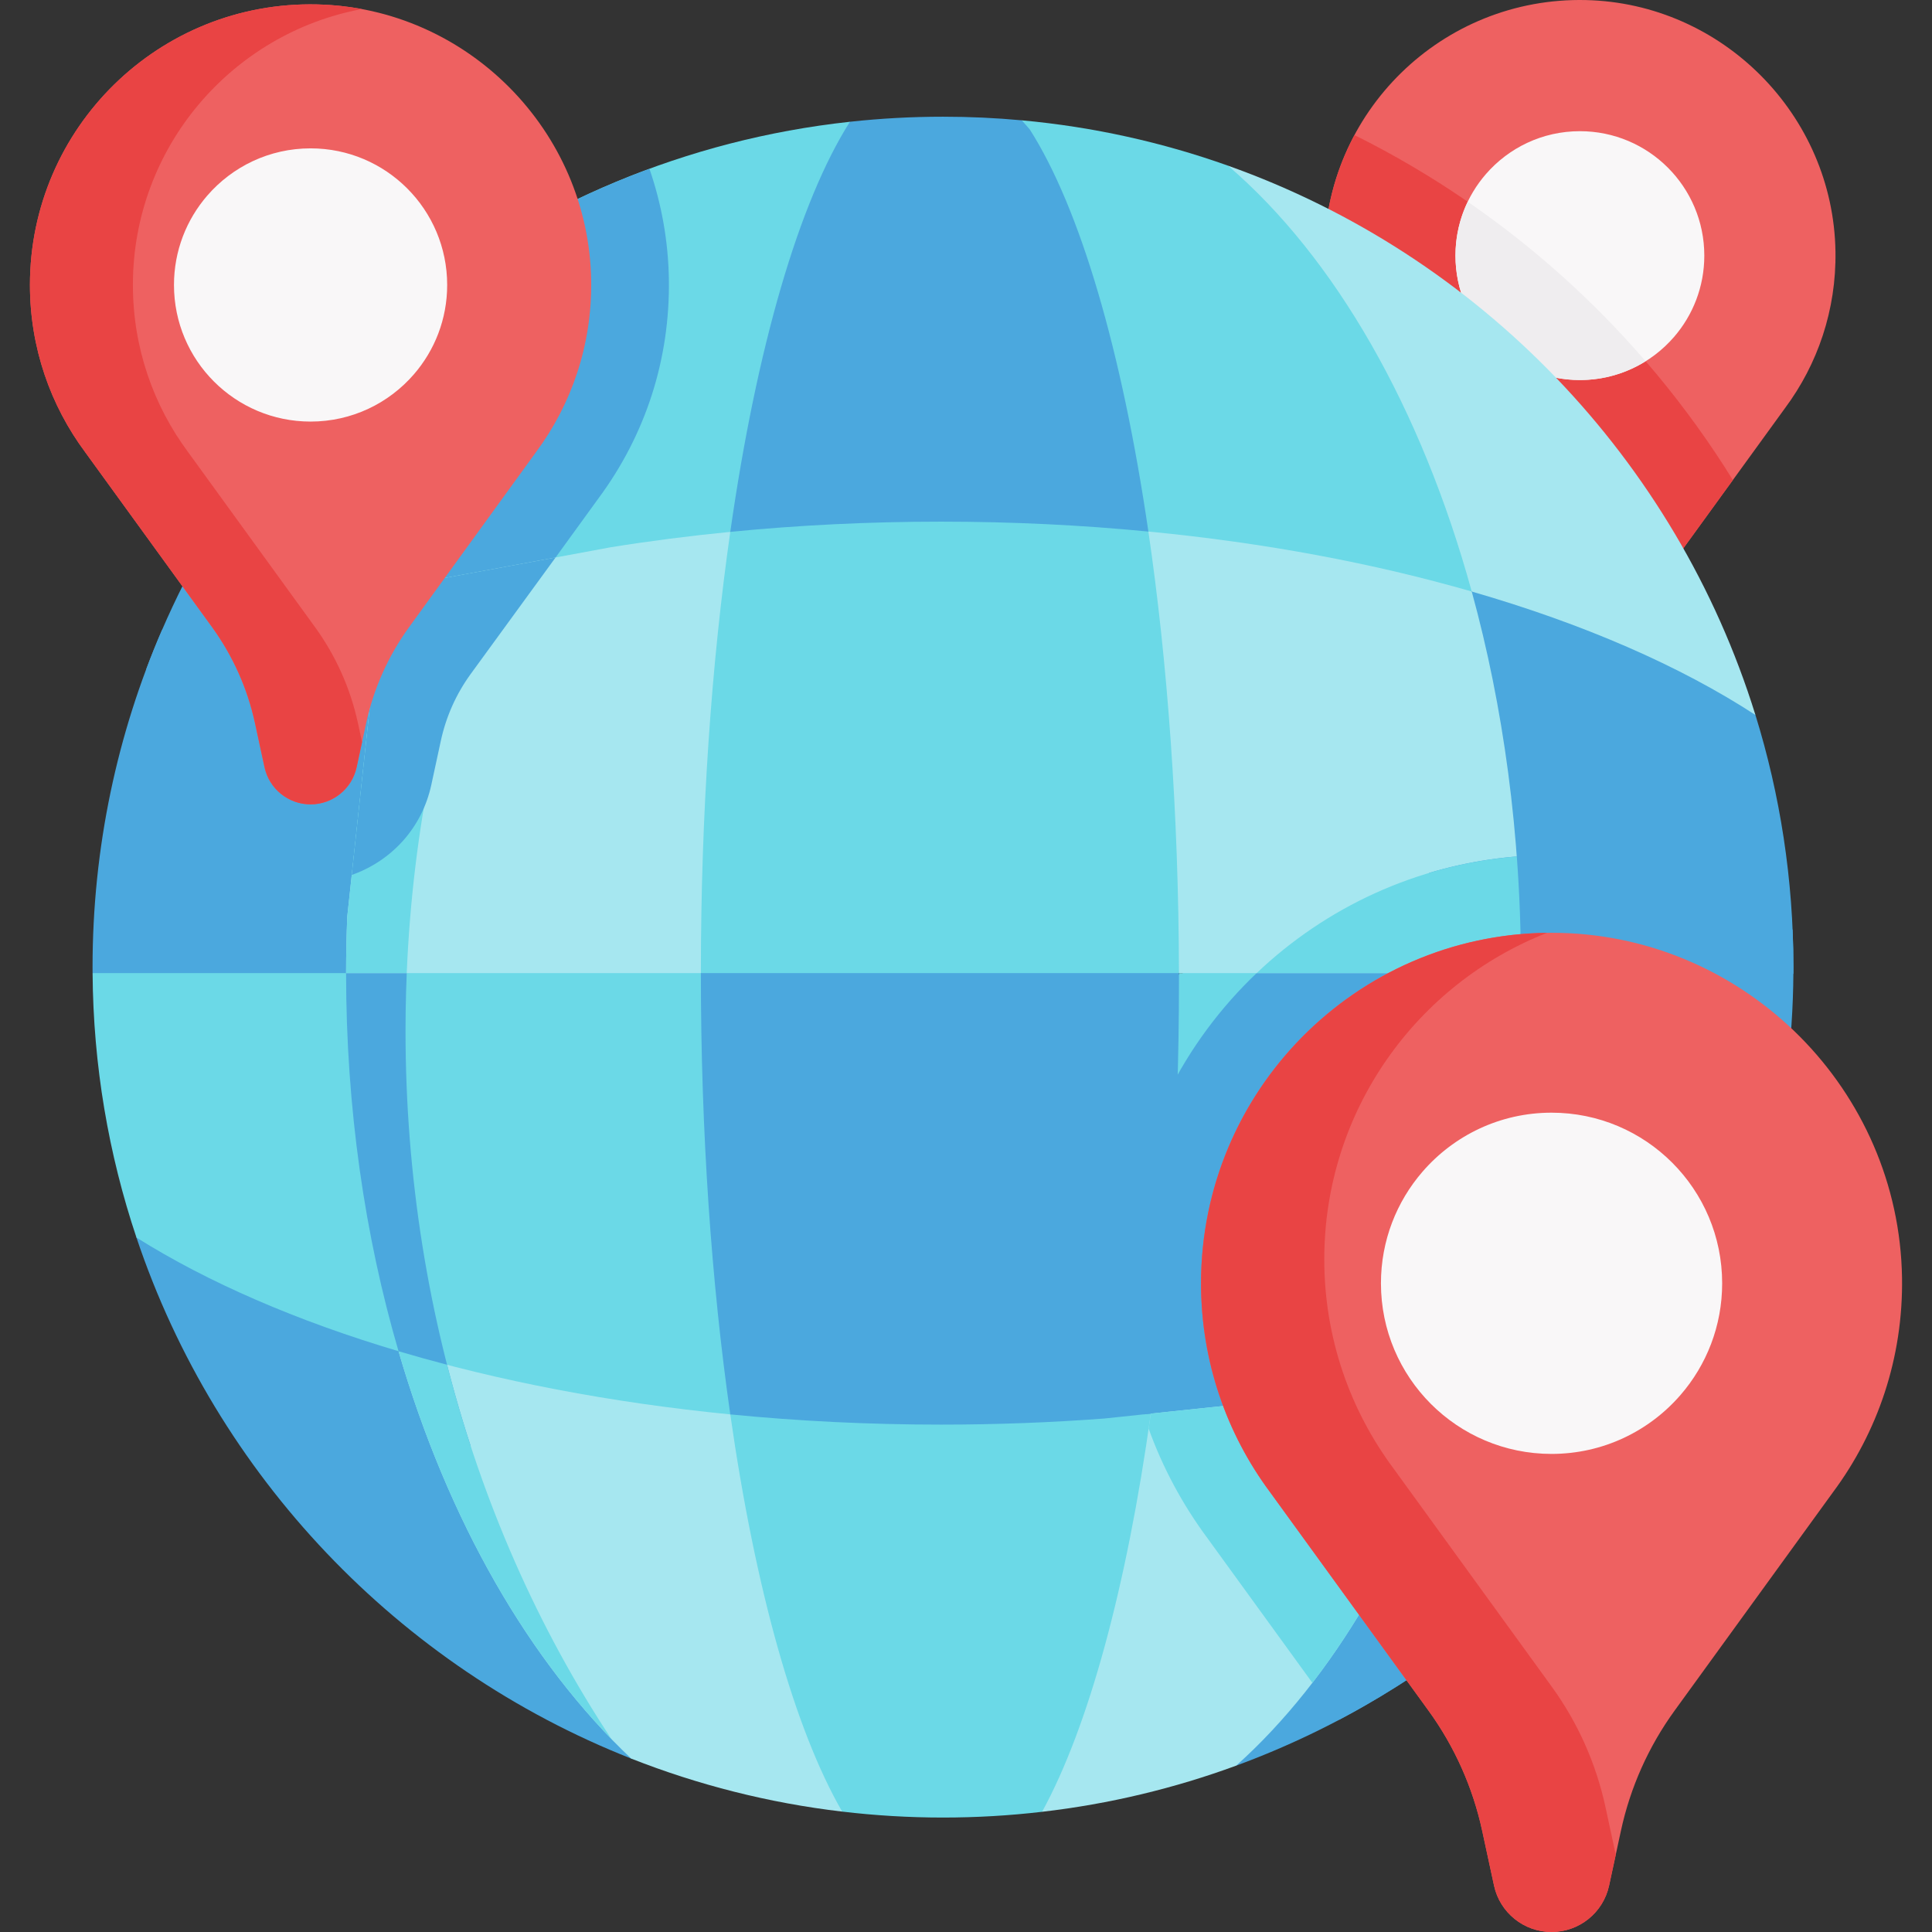
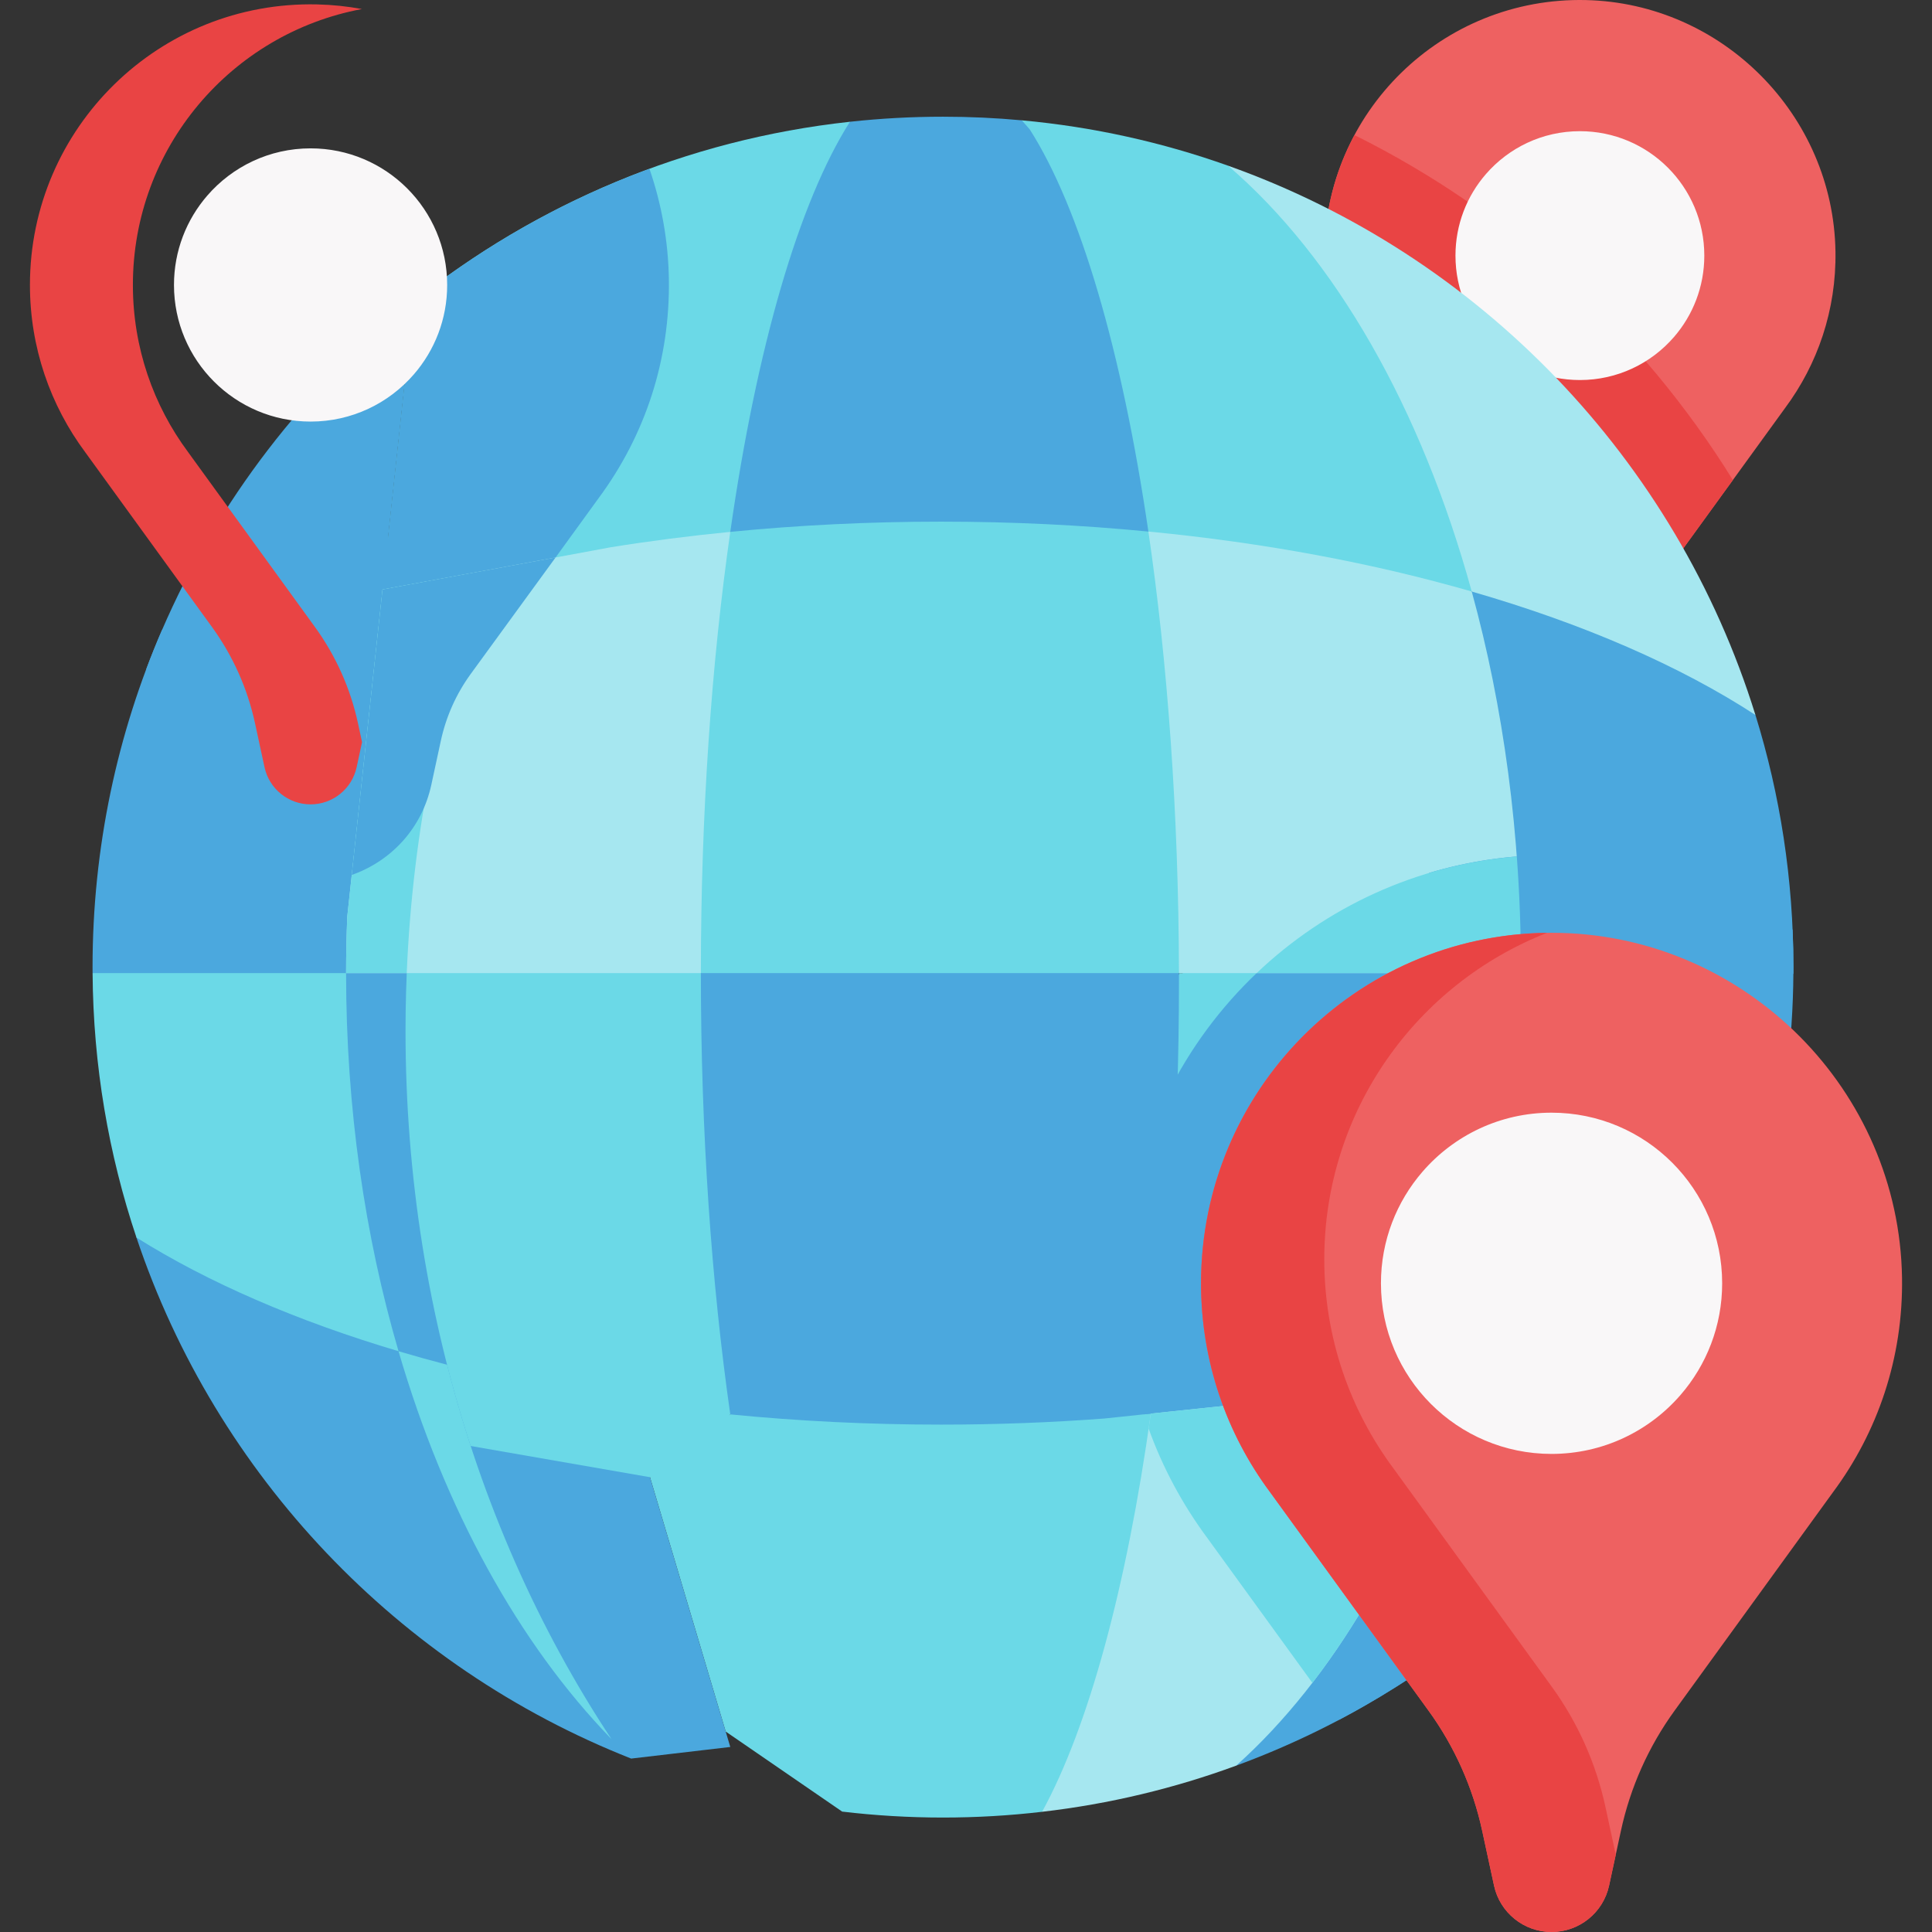
<svg xmlns="http://www.w3.org/2000/svg" version="1.1" width="512" height="512" x="0" y="0" viewBox="0 0 497.291 497.291" style="enable-background:new 0 0 512 512" xml:space="preserve" class="">
  <rect x="0" y="0" width="497.291" height="497.291" fill="#333333" stroke="none" />
  <g>
    <g>
      <path d="m296.212 363.861-8.661-24.1h-86.525l-13.054 24.3-20.67 16.168 19.487 65.463 29.982 20.609c8.51 1.01 17.17 1.53 25.95 1.53 8.63 0 17.14-.5 25.51-1.48l30.375-19.652 10.538-61.824z" fill="#6bd9e7" data-original="#6bd9e7" style="" class="" />
      <path d="m165.518 374.233-62.936-26.432-13.5-43.927-47.41-13.287-6.55 27.954c20.55 61.31 67.5 110.51 127.34 134.11l25.51-2.987z" fill="#4ba8de" data-original="#2ed1e2" style="" class="" />
      <path d="m391.492 250.481-7.53-34.372-65.262 3.62-14.29 30.752h-.948v.307l-30.367 9.829-4.863 69.699 27.98 33.544 12.933 33.257 57.739-15.388 9.408-26.308 23.073 5.495 7.294-77.058z" fill="#6bd9e7" data-original="#6bd9e7" style="" class="" />
      <path d="m203.325 277.219-22.923-26.738-8.098-24.463h-67.766l-15.456 24.463-20.385 14.864 7.457 58.256 26.428 24.2 17.015 24.121 56.321 9.807 12.054-17.669 22.281-15.079z" fill="#6bd9e7" data-original="#6bd9e7" style="" class="" />
      <path d="m98.462 136.821-31.546 4.779-25.244 20.631c-11.49 26.59-17.85 55.91-17.85 86.71 0 .51 0 1.03.01 1.54l14.586 14.864h39.451l11.214-14.864 35.26-23.32 4.144-54.534z" fill="#4ba8de" data-original="#2ed1e2" style="" class="" />
      <path d="m295.592 136.821-12.353-21.833h-76.627l-18.64 21.913-22.454 18.05-4.198 81.258 19.082 14.272 10.558 20.272h99.241l13.261-20.272 20.728-18.457v-68.977z" fill="#6bd9e7" data-original="#6bd9e7" style="" class="" />
      <path d="m408.247.019c-37.063-.873-67.382 28.911-67.382 65.776 0 14.694 4.82 28.26 12.961 39.211l29.743 41.013c4.881 6.73 8.308 14.402 10.065 22.529l2.226 10.302c1.099 5.085 5.597 8.715 10.8 8.715s9.701-3.63 10.8-8.715l2.226-10.302c1.756-8.126 5.184-15.798 10.064-22.528l29.743-41.013c8.337-11.215 13.191-25.173 12.952-40.276-.555-35.111-29.094-63.885-64.198-64.712z" fill="#ee6161" data-original="#ee6161" style="" class="" />
      <path d="m348.641 34.77c-4.954 9.245-7.776 19.802-7.776 31.024 0 14.694 4.82 28.26 12.961 39.211l29.743 41.013c4.881 6.73 8.308 14.402 10.065 22.529l2.226 10.302c.002.008.005.016.007.025 5.871 2.165 11.511 4.453 16.894 6.848 2.338-1.55 4.072-3.973 4.699-6.873l2.226-10.302c1.756-8.126 5.184-15.798 10.064-22.528l16.288-22.459c-23.447-37.87-57.224-68.851-97.397-88.79z" fill="#e94444" data-original="#e94444" style="" class="" />
      <path d="m350.161 62.866-34.079-20.226c-16.83-5.99-34.62-9.98-53.07-11.67 0 0-17.448 14.129-19.728 15.648-2.279 1.52 6.838 68.128 6.838 68.128l45.47 22.074 16.737 25.178 59.586 5.266 6.907-15.004 15.66-23.331z" fill="#6bd9e7" data-original="#6bd9e7" style="" class="" />
      <path d="m218.772 31.341c-42.21 4.59-80.81 21.18-112.33 46.29l-7.98 74.1 3.897 14.109 57.025 6.786 28.588-35.726 30.8-16.97 13.801-52.466z" fill="#6bd9e7" data-original="#6bd9e7" style="" class="" />
      <path d="m382.445 44.837c5.871-6.783 14.541-11.07 24.214-11.07 17.688 0 32.025 14.342 32.025 32.029 0 8.015-2.942 15.34-7.811 20.955-5.871 6.783-14.541 11.07-24.214 11.07-17.688 0-32.025-14.337-32.025-32.025 0-8.014 2.942-15.339 7.811-20.959z" fill="#f9f7f8" data-original="#f9f7f8" style="" class="" />
-       <path d="m406.659 97.822c6.215 0 12.011-1.777 16.921-4.842-13.423-15.55-28.816-29.372-45.792-41.055-2.021 4.198-3.154 8.902-3.154 13.872 0 17.687 14.338 32.025 32.025 32.025z" fill="#efedef" data-original="#efedef" style="" class="" />
      <g id="XMLID_141_">
        <g>
          <path d="m435.643 321.103-56.428 3.262-21.854 31.056-48.217 67.61 9.047 31.44c51.74-19 94.31-56.97 119.28-105.49z" fill="#4ba8de" data-original="#2ed1e2" style="" class="" />
          <path d="m344.689 442.658c39.718-20.945 72.217-53.732 92.777-93.682l-1.829-27.877-56.428 3.262-21.854 31.056-37.65 52.793z" fill="#4ba8de" data-original="#02c7dd" style="" class="" />
          <path d="m385.04 221.027c-54.032 7.044-95.895 53.368-95.895 109.289 0 10.286 1.402 20.357 4.128 30.02l2.94 3.524 9.667 24.858c1.537 2.45 3.174 4.851 4.914 7.197l.463.639 55.628-14.826 9.408-26.308 23.073 5.495 7.294-77.058-15.167-33.377z" fill="#4ba8de" data-original="#2ed1e2" style="" class="" />
          <g fill="#a6e7f0">
            <path d="m296.212 363.861 80.08-8.44c-12.89 42.14-33.23 76.79-58.1 99.05-15.87 5.83-32.6 9.87-49.96 11.88 11.94-21.83 21.77-57.9 27.98-102.49z" fill="#a6e7f0" data-original="#a6e7f0" style="" class="" />
-             <path d="m187.972 364.061c6.42 44.94 16.55 81.02 28.8 102.24-18.95-2.23-37.16-6.89-54.31-13.65-26.17-24.74-47.17-61.28-59.88-104.85 25.63 7.63 54.47 13.22 85.39 16.26z" fill="#a6e7f0" data-original="#a6e7f0" style="" class="" />
          </g>
        </g>
      </g>
      <path d="m303.462 250.481v2.04c0 40.25-2.62 78.15-7.25 111.34l-11.95 1.26c-13.68 1.03-27.72 1.57-42.04 1.57-18.62 0-36.77-.91-54.25-2.63-4.83-33.72-7.57-72.42-7.57-113.58z" fill="#4ba8de" data-original="#2ed1e2" style="" class="" />
      <path d="m451.842 184.031-15.08-24.903-47.05-17.529-10.89 10.661-19.145 11.756 9.149 68.008s22.666 19.456 22.666 18.456l2.99 17.223 55.328 3.05 11.802-20.273c.01-.51.01-1.03.01-1.54 0-22.599-3.42-44.399-9.78-64.909z" fill="#4ba8de" data-original="#2ed1e2" style="" class="" />
      <path d="m391.492 250.481h70.12c-.24 35.47-8.92 68.94-24.14 98.5l-61.18 6.44c9.63-31.49 15.1-67.15 15.2-104.94z" fill="#4ba8de" data-original="#02c7dd" style="" class="" />
      <path d="m104.38 265.345c0-13.337.758-26.461 2.198-39.327h-2.04l-15.456 24.462-20.385 14.864 7.457 58.256 26.428 24.2 17.015 24.121 1.552.27c-10.822-33.122-16.769-69.154-16.769-106.846z" fill="#4ba8de" data-original="#2ed1e2" style="" class="" />
      <path d="m89.082 250.481c0 34.69 4.82 67.64 13.5 97.32-26.23-7.8-49.11-17.73-67.46-29.26-7.17-21.4-11.13-44.28-11.29-68.06z" fill="#6bd9e7" data-original="#6bd9e7" style="" class="" />
      <path d="m391.491 249.476v1h-81.93-6.1c-.09-41.27-2.94-80.01-7.87-113.66 30.03 2.89 58.12 8.2 83.23 15.44 8.13 29.57 12.67 62.51 12.67 97.22z" fill="#a6e7f0" data-original="#a6e7f0" style="" class="" />
      <path d="m98.462 151.731 3.897 14.109 22.498 2.677 29.215-40.284c12.161-16.404 18.417-35.894 18.094-56.369-.155-9.796-1.879-19.36-5.002-28.423-22.14 8.143-42.602 19.754-60.722 34.189z" fill="#4ba8de" data-original="#02c7dd" style="" class="" />
      <path d="m98.462 136.821-31.546 4.779-25.244 20.631c-1.413 3.27-2.746 6.582-4.002 9.932l.73 1.007c3.753 5.176 6.341 10.968 7.691 17.217l2.444 11.311c3.174 14.685 16.382 25.344 31.406 25.344s28.232-10.659 31.406-25.344l2.444-11.311c1.351-6.25 3.938-12.042 7.691-17.217l3.459-4.769z" fill="#4ba8de" data-original="#02c7dd" style="" class="" />
      <path d="m187.972 136.901c-4.83 33.72-7.57 72.42-7.57 113.58h-91.32c0-4.88.11-9.72.3-14.53l9.08-84.22 58.81-10.88c9.97-1.6 20.22-2.92 30.7-3.95z" fill="#a6e7f0" data-original="#a6e7f0" style="" class="" />
      <path d="m316.082 42.641c64.67 23 115.34 75.54 135.76 141.39-19.44-12.66-44.29-23.48-73.02-31.77-13-47.29-35.2-85.99-62.74-109.62z" fill="#a6e7f0" data-original="#a6e7f0" style="" class="" />
      <path d="m265.062 33.321c12.97 20.35 23.73 57.09 30.53 103.5-17.21-1.67-35.07-2.55-53.37-2.55-18.61 0-36.76.91-54.25 2.63 6.77-47.37 17.65-84.9 30.8-105.56 7.86-.86 15.86-1.3 23.95-1.3 6.84 0 13.61.31 20.29.93z" fill="#4ba8de" data-original="#2ed1e2" style="" class="" />
      <path d="m106.442 77.631-7.98 74.1-56.79 10.5c14.37-33.29 36.77-62.3 64.77-84.6z" fill="#4ba8de" data-original="#2ed1e2" style="" class="" />
      <g>
        <path d="m461.609 250.472c.01-.51.01-1.03.01-1.54 0-3.226-.078-6.433-.216-9.624-17.453-11.982-37.953-18.684-59.394-19.189-.883-.021-1.769-.031-2.647-.031-10.952 0-21.532 1.613-31.525 4.601l.986 7.326s22.666 19.456 22.666 18.456l2.99 17.223 55.328 3.05z" fill="#4ba8de" data-original="#02c7dd" style="" class="" />
        <path d="m391.492 250.481c0-.33 0-.67 0-1 0-9.829-.365-19.514-1.071-29.023-25.849 2.089-49.219 13.135-66.97 30.023z" fill="#6bd9e7" data-original="#6bd9e7" style="" class="" />
        <path d="m289.145 330.316c0 11.613 1.792 22.949 5.255 33.735l1.813-.191c3.694-26.48 6.103-55.964 6.929-87.241-8.909 15.899-13.997 34.214-13.997 53.697z" fill="#4ba8de" data-original="#02c7dd" style="" class="" />
        <path d="m295.656 367.73c3.606 9.985 8.664 19.461 15.133 28.183l27.016 37.247c15.983-20.775 29.173-47.306 38.483-77.742l-80.08 8.44c-.18 1.298-.365 2.588-.552 3.872z" fill="#6bd9e7" data-original="#6bd9e7" style="" class="" />
        <path d="m401.542 240.122c-50.822-1.197-92.397 39.643-92.397 90.194 0 20.149 6.61 38.751 17.772 53.767l40.785 56.238c6.693 9.229 11.393 19.749 13.801 30.892l3.053 14.127c1.507 6.973 7.675 11.95 14.809 11.95s13.302-4.977 14.809-11.95l3.053-14.127c2.408-11.143 7.108-21.663 13.801-30.892l40.785-56.238c11.432-15.379 18.089-34.518 17.761-55.228-.763-48.143-39.896-87.599-88.032-88.733z" fill="#ee6161" data-original="#ee6161" style="" class="" />
        <path d="m413.223 465.044c-2.408-11.143-7.108-21.663-13.801-30.892l-40.785-56.238c-11.163-15.016-17.772-33.619-17.772-53.767 0-38.226 23.787-70.901 57.356-84.043-49.294.619-89.076 40.772-89.076 90.213 0 20.149 6.61 38.751 17.772 53.767l40.785 56.238c6.693 9.229 11.393 19.749 13.801 30.892l3.053 14.127c1.507 6.973 7.675 11.95 14.809 11.95s13.302-4.977 14.809-11.95l1.718-7.948z" fill="#e94444" data-original="#e94444" style="" class="" />
        <path d="m366.162 301.579c8.051-9.3 19.94-15.179 33.203-15.179 24.254 0 43.914 19.666 43.914 43.92 0 10.99-4.034 21.035-10.711 28.734-8.051 9.3-19.94 15.179-33.203 15.179-24.254 0-43.914-19.66-43.914-43.914 0-10.99 4.035-21.034 10.711-28.74z" fill="#f9f7f8" data-original="#f9f7f8" style="" class="" />
        <path d="m125.234 146.843-26.772 4.888-9.08 84.22c-.19 4.81-.3 9.65-.3 14.53h15.61c1.532-36.749 8.726-71.649 20.542-103.638z" fill="#6bd9e7" data-original="#6bd9e7" style="" class="" />
        <path d="m113.465 190.699c1.351-6.25 3.938-12.042 7.691-17.217l21.852-29.992-44.546 8.241-7.922 73.482c10.297-3.644 18.085-12.118 20.481-23.203z" fill="#4ba8de" data-original="#2ed1e2" style="" class="" />
-         <path d="m81.685 1.135c-40.691-.958-73.979 31.741-73.979 72.215 0 16.132 5.292 31.027 14.23 43.05l32.655 45.028c5.359 7.389 9.122 15.812 11.05 24.734l2.444 11.311c1.207 5.583 6.145 9.568 11.857 9.568s10.65-3.985 11.857-9.568l2.444-11.311c1.928-8.922 5.691-17.345 11.05-24.734l32.655-45.028c9.153-12.313 14.483-27.637 14.22-44.219-.61-38.547-31.942-70.138-70.483-71.046z" fill="#ee6161" data-original="#ee6161" style="" class="" />
        <path d="m92.141 186.161c-1.928-8.922-5.691-17.345-11.05-24.734l-32.655-45.027c-8.938-12.023-14.23-26.917-14.23-43.05 0-35.347 25.413-64.775 58.949-71.022-3.727-.695-7.572-1.101-11.471-1.193-40.69-.958-73.978 31.741-73.978 72.215 0 16.132 5.292 31.027 14.23 43.05l32.655 45.027c5.359 7.389 9.122 15.812 11.05 24.734l2.444 11.311c1.207 5.583 6.145 9.568 11.857 9.568s10.65-3.985 11.857-9.568l1.393-6.448z" fill="#e94444" data-original="#e94444" style="" class="" />
        <path d="m53.358 50.341c6.446-7.447 15.965-12.154 26.584-12.154 19.419 0 35.16 15.746 35.16 35.165 0 8.8-3.23 16.842-8.576 23.007-6.446 7.447-15.965 12.154-26.584 12.154-19.419 0-35.16-15.741-35.16-35.16 0-8.8 3.23-16.842 8.576-23.012z" fill="#f9f7f8" data-original="#f9f7f8" style="" class="" />
      </g>
      <path d="m115.075 351.282c-4.24-1.11-8.412-2.267-12.493-3.482 11.877 40.715 30.995 75.288 54.804 99.833-18.775-28.357-33.263-60.938-42.311-96.351z" fill="#6bd9e7" data-original="#6bd9e7" style="" class="" />
    </g>
  </g>
</svg>